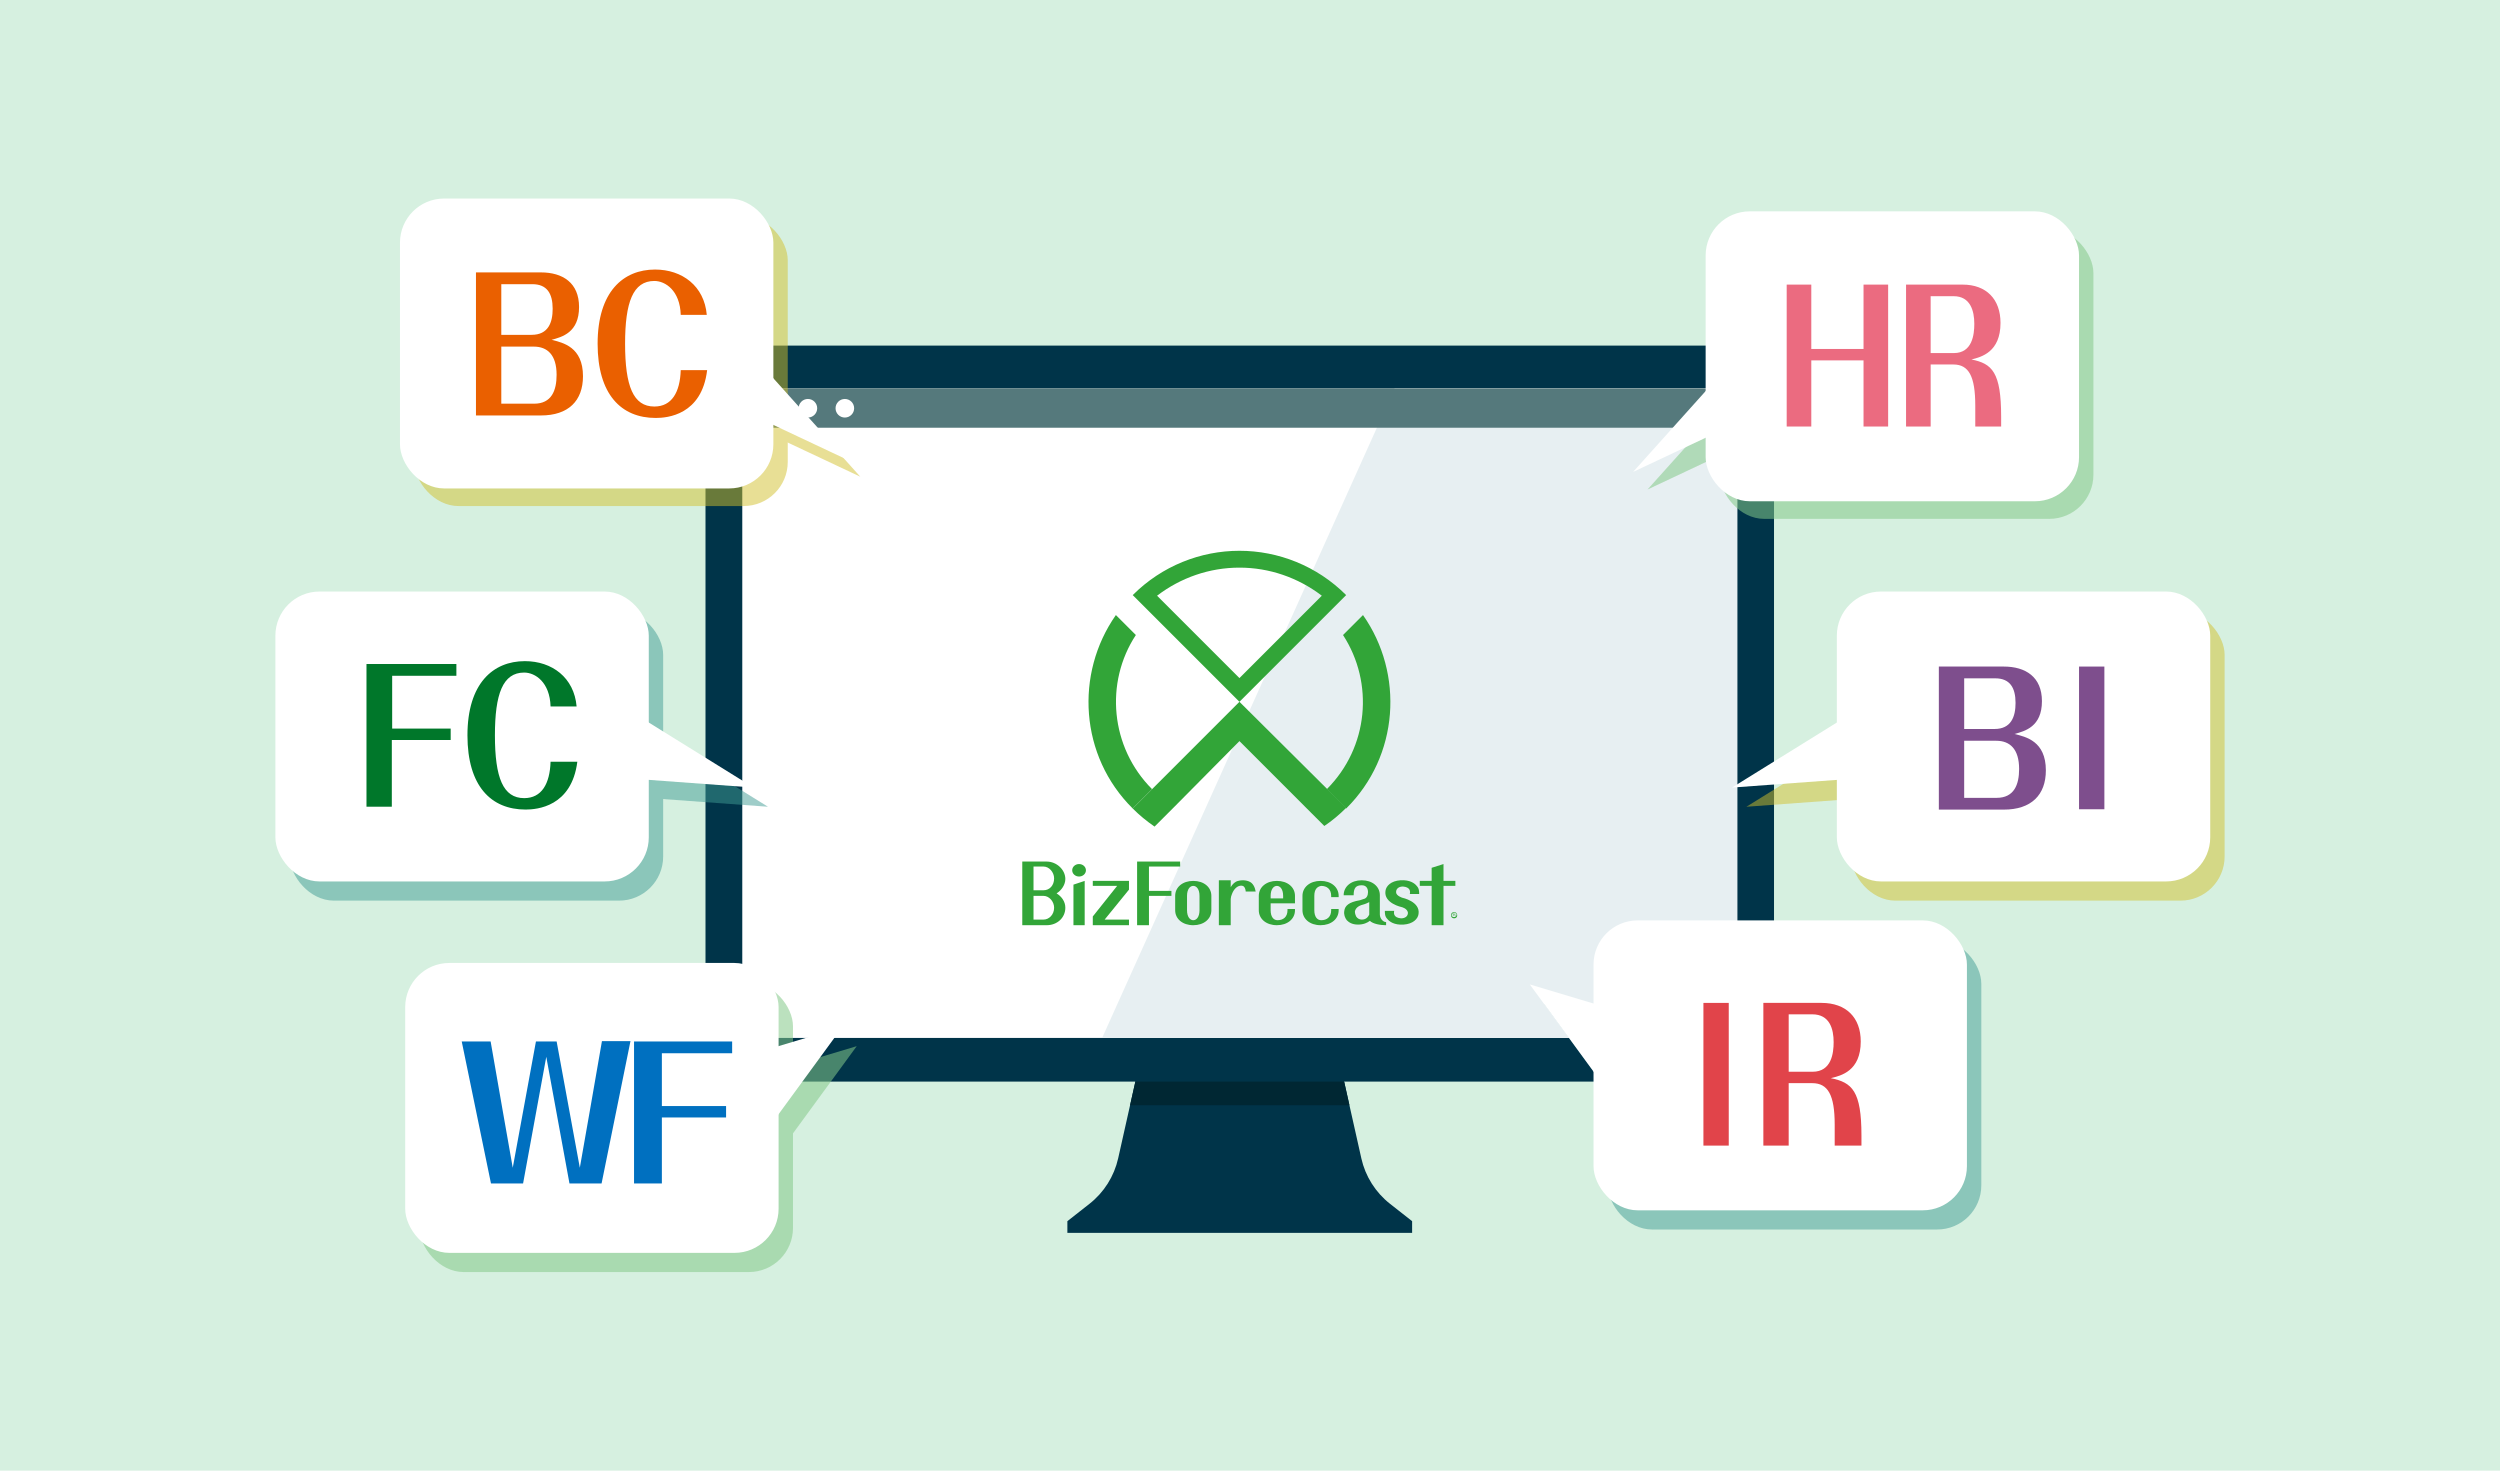
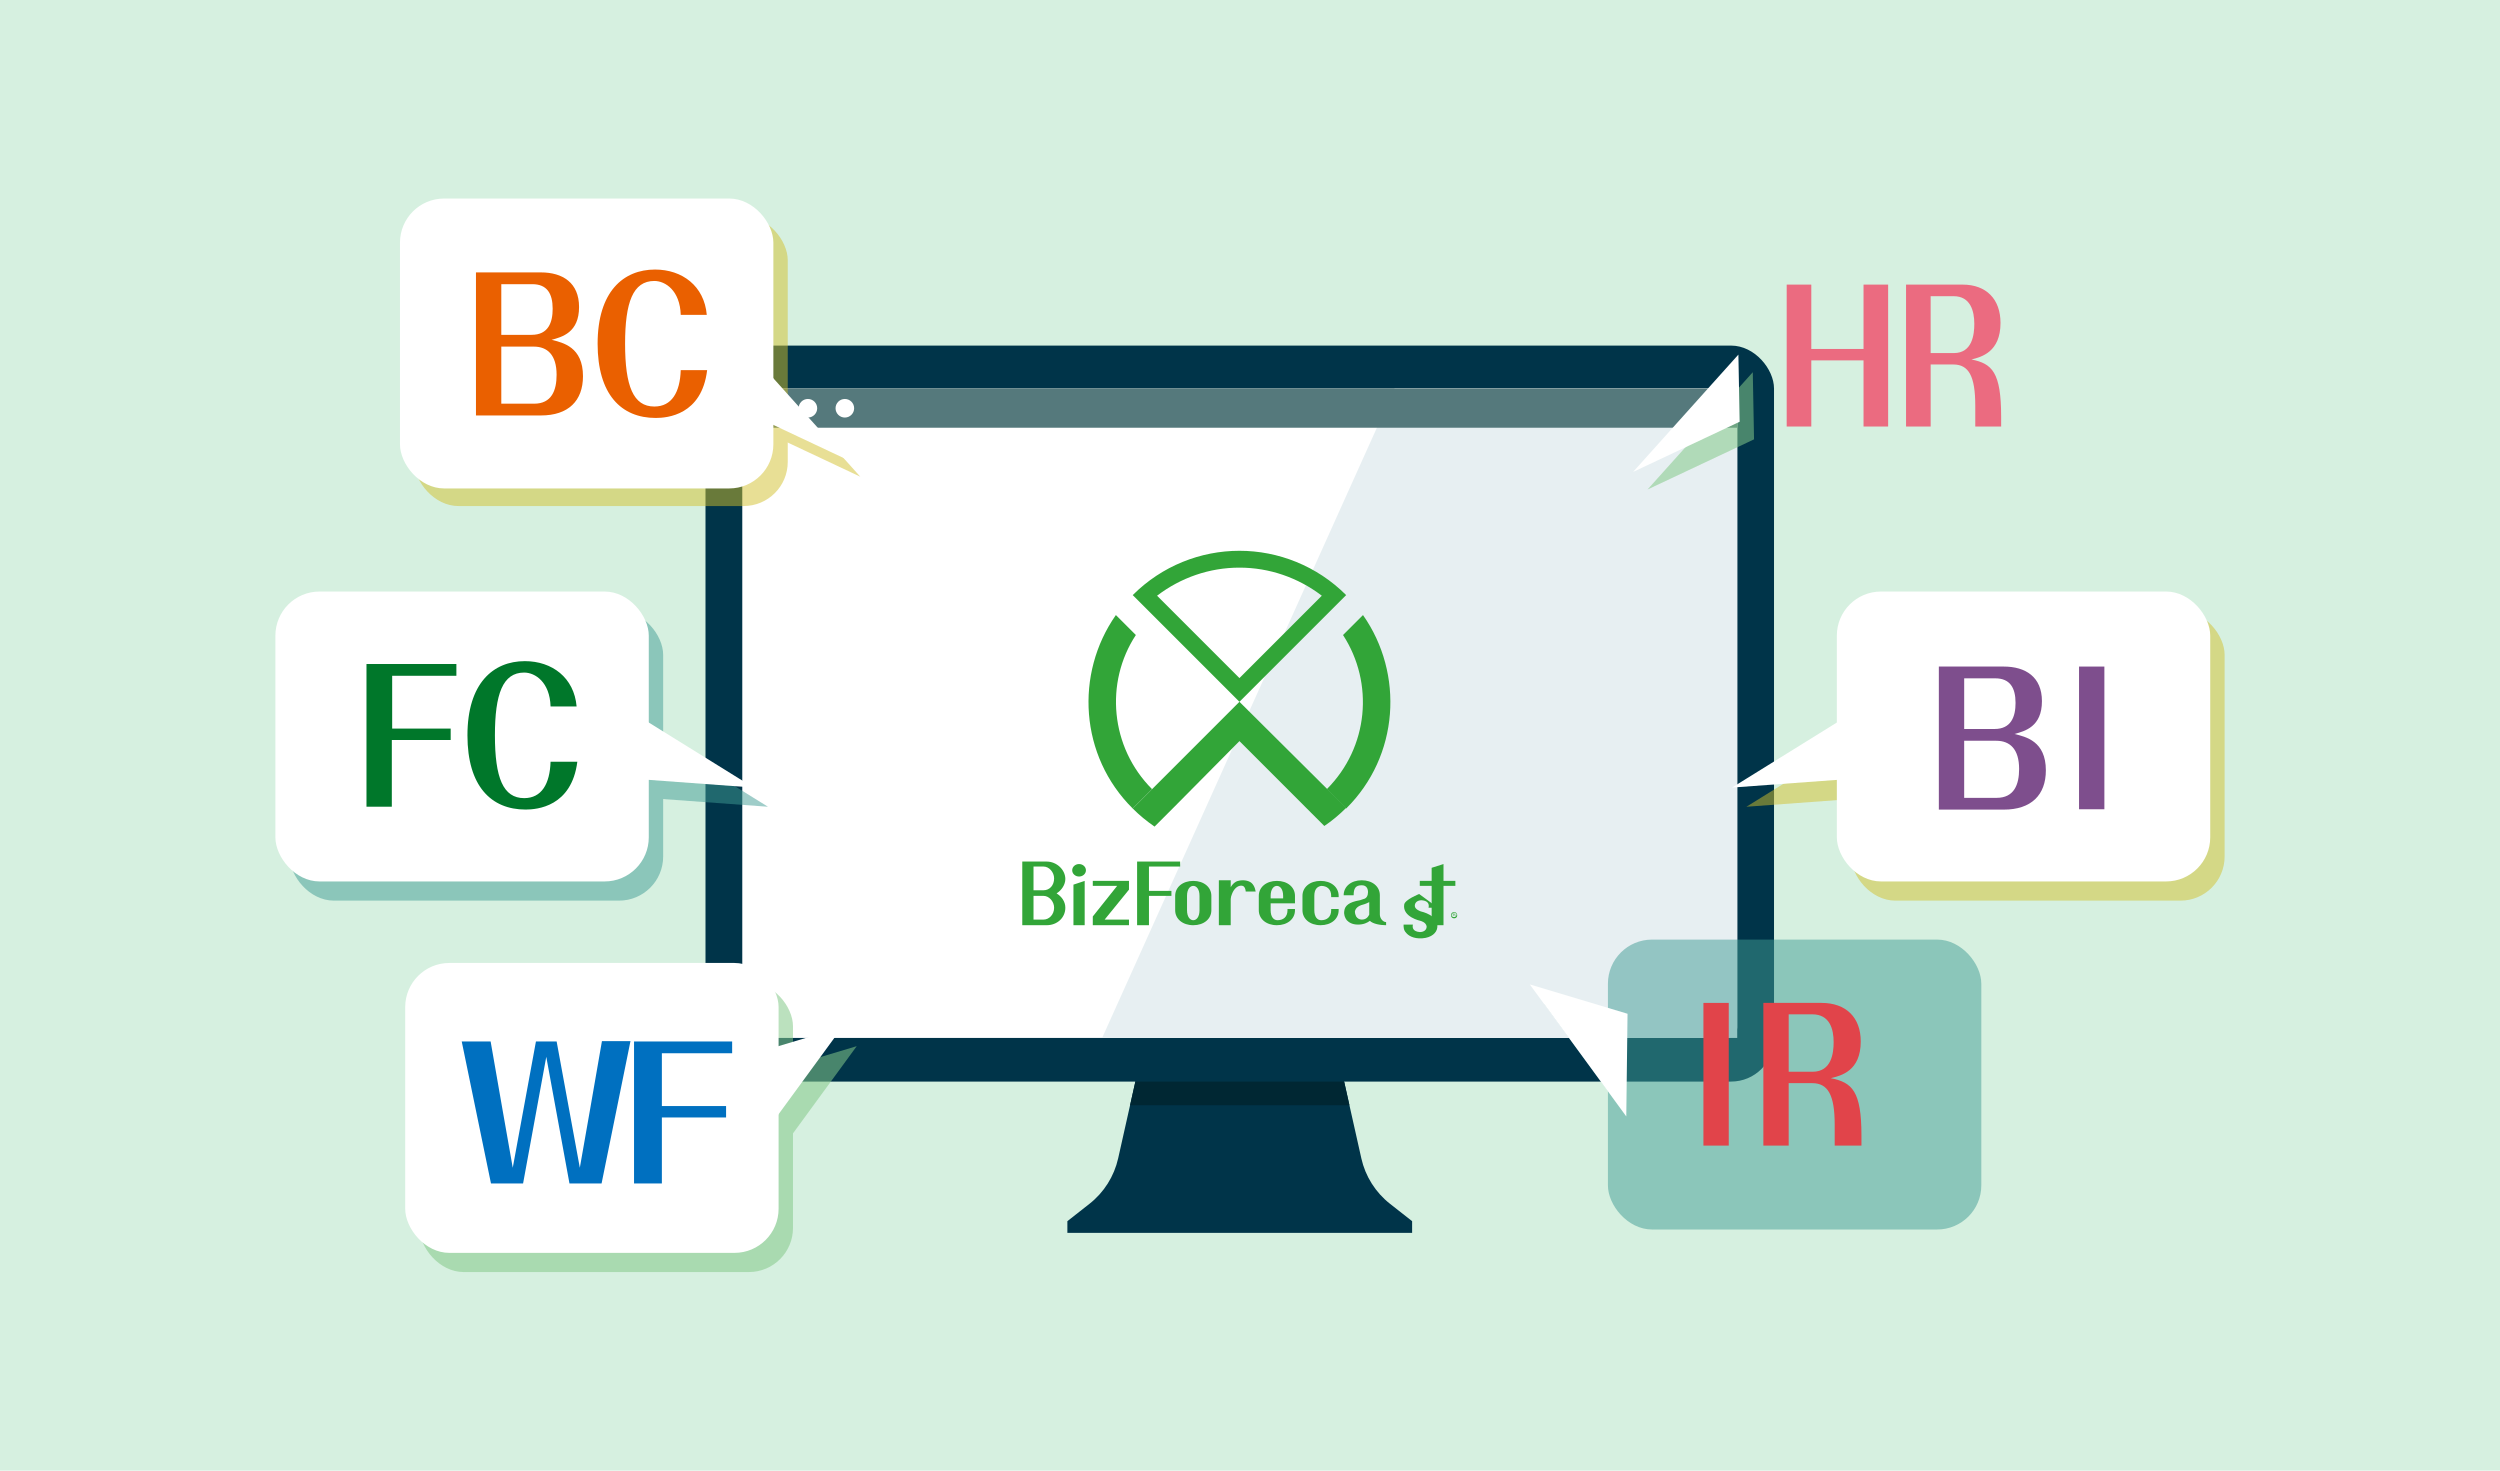
<svg xmlns="http://www.w3.org/2000/svg" id="_レイヤー_1" viewBox="0 0 340 200">
  <defs>
    <style>.cls-1{opacity:.5;}.cls-2{fill:#eb6b80;}.cls-2,.cls-3,.cls-4,.cls-5,.cls-6,.cls-7,.cls-8,.cls-9,.cls-10,.cls-11,.cls-12,.cls-13,.cls-14,.cls-15,.cls-16,.cls-17{stroke-width:0px;}.cls-3{fill:#84c988;}.cls-4{fill:#d1bf2c;}.cls-5{fill:#55797c;}.cls-6{fill:#d6f0e0;}.cls-7{fill:#00772a;}.cls-8{fill:#409b94;}.cls-9{fill:#002733;}.cls-10{fill:#e7eff2;}.cls-11{fill:#e1444a;}.cls-12{fill:#fff;}.cls-13{fill:#32a538;}.cls-18{opacity:.55;}.cls-14{fill:#ea6000;}.cls-15{fill:#0070c0;}.cls-16{fill:#7e4e8d;}.cls-17{fill:#003449;}</style>
  </defs>
  <rect class="cls-6" width="340" height="200" />
  <path class="cls-17" d="m185.141,157.531l-2.902-12.946-13.633.655-13.633-.655-2.902,12.946c-.549,2.45-1.927,4.635-3.902,6.187l-3.006,2.362v1.587h46.885v-1.587l-3.006-2.362c-1.974-1.551-3.353-3.737-3.902-6.187Z" />
  <polygon class="cls-9" points="182.239 144.585 168.607 145.24 154.974 144.585 153.69 150.312 183.523 150.312 182.239 144.585" />
  <rect class="cls-17" x="95.947" y="47.001" width="145.319" height="100.093" rx="5.836" ry="5.836" />
  <rect class="cls-12" x="100.95" y="52.819" width="135.313" height="88.337" rx="1.422" ry="1.422" />
  <polygon class="cls-10" points="236.263 141.156 149.889 141.156 189.667 52.819 236.263 52.819 236.263 141.156" />
  <path class="cls-5" d="m102.372,52.819h132.47c.785,0,1.422.637,1.422,1.422v3.931H100.95v-3.931c0-.785.637-1.422,1.422-1.422Z" />
  <circle class="cls-12" cx="104.849" cy="55.523" r="1.264" />
  <circle class="cls-12" cx="109.874" cy="55.523" r="1.264" />
  <circle class="cls-12" cx="114.899" cy="55.523" r="1.264" />
  <path class="cls-13" d="m143.698,121.499c.679-.424,1.188-1.188,1.188-1.952,0-1.273-1.188-2.376-2.546-2.376h-3.31v8.657h3.31c1.443,0,2.546-1.018,2.546-2.376,0-.849-.509-1.528-1.188-1.952Zm-1.782-3.649c.764,0,1.443.764,1.443,1.613,0,.934-.594,1.613-1.443,1.613h-1.358v-3.225h1.358Zm0,7.214h-1.358v-3.225h1.358c.764,0,1.443.764,1.443,1.613,0,.934-.679,1.613-1.443,1.613Z" />
  <polygon class="cls-13" points="147.517 125.828 145.989 125.828 145.989 120.311 147.517 119.802 147.517 125.828" />
  <ellipse class="cls-13" cx="146.753" cy="118.359" rx=".934" ry=".849" />
  <polygon class="cls-13" points="197.929 119.802 196.316 119.802 196.316 117.511 194.704 118.02 194.704 119.802 193.091 119.802 193.091 120.481 194.704 120.481 194.704 125.828 196.316 125.828 196.316 120.481 197.929 120.481 197.929 119.802" />
  <polygon class="cls-13" points="160.502 117.85 160.502 117.171 156.258 117.171 154.646 117.171 154.646 125.828 156.258 125.828 156.258 121.839 159.313 121.839 159.313 121.16 156.258 121.16 156.258 117.85 160.502 117.85" />
  <path class="cls-13" d="m162.284,125.828c-1.443,0-2.461-.849-2.461-2.037v-1.952c0-1.188,1.018-2.037,2.461-2.037s2.461.849,2.461,2.037v1.952c0,1.188-1.018,2.037-2.461,2.037Zm0-5.347c-.424,0-.849.424-.849,1.358v1.952c0,.934.424,1.358.849,1.358s.849-.424.849-1.358v-1.952c0-.934-.424-1.358-.849-1.358Z" />
  <path class="cls-13" d="m170.771,121.33c0-.085-.085-.849-.594-1.273-.424-.339-1.188-.424-1.782-.255-.424.085-.764.424-1.018.849v-.934h-1.613v6.111h1.613v-3.565c0-.17.085-.509.17-.679.255-.679.679-1.018,1.018-1.103.255-.085.509,0,.594.085.255.255.255.679.255.679h1.358v.085Z" />
  <path class="cls-13" d="m187.66,124.385v-2.631c0-1.188-1.018-2.037-2.461-2.037s-2.461.849-2.461,2.037h1.358c0-.934.255-1.358,1.103-1.358.679,0,.849.509.849.934s-.17.849-.594.934c-.17.085-.339.085-.509.17-1.528.255-2.037.764-2.122,1.443-.085.509.085.934.339,1.273.255.255.679.594,1.528.594.764,0,1.273-.255,1.613-.509.424.424,1.443.594,2.207.594v-.424c-.424,0-.849-.509-.849-1.018Zm-2.461.679c-.339,0-.594-.17-.764-.424-.085-.17-.17-.424-.17-.679.085-.424.424-.764,1.103-.934.339-.085.679-.255.849-.339v1.697c-.17.339-.424.679-1.018.679Z" />
  <polygon class="cls-13" points="153.542 120.99 153.542 119.802 148.62 119.802 148.62 120.481 151.93 120.481 148.62 124.64 148.62 125.828 153.542 125.828 153.542 125.064 150.232 125.064 153.542 120.99" />
  <path class="cls-13" d="m175.099,123.621v.17c0,.934-.594,1.358-1.358,1.358-.509,0-.934-.424-.934-1.358v-.934h3.31v-1.018c0-1.188-1.018-2.037-2.461-2.037s-2.461.849-2.461,2.037v1.952c0,1.188,1.018,2.037,2.461,2.037s2.461-.849,2.461-2.037v-.17h-1.018Zm-2.291-1.782c0-.934.424-1.358.849-1.358s.849.424.849,1.358v.339h-1.697v-.339Z" />
  <path class="cls-13" d="m177.136,123.791c0,1.188,1.018,2.037,2.461,2.037s2.461-.849,2.461-2.037v-.17h-1.018v.17c0,.934-.594,1.358-1.358,1.358-.509,0-.934-.424-.934-1.358v-1.952c0-.934.424-1.273.934-1.358.764,0,1.358.424,1.358,1.358v.17h1.018v-.17c0-1.188-1.018-2.037-2.461-2.037s-2.461.849-2.461,2.037v1.952Z" />
-   <path class="cls-13" d="m193.007,121.584c0-.339,0-.764-.339-1.103-.255-.339-.934-.849-2.207-.764s-1.952.764-2.037,1.443c-.255,1.697,2.207,2.207,2.207,2.207,0,0,.764.17.849.764,0,.509-.424.764-.934.764-1.018-.085-1.018-.679-.934-1.018h-1.273c0,.339,0,.764.339,1.103.255.339.934.849,2.207.764s1.952-.764,2.037-1.443c.255-1.697-2.207-2.207-2.207-2.207,0,0-.849-.255-.849-.764s.424-.764.934-.764c1.018.085,1.018.679.934,1.018h1.273Z" />
+   <path class="cls-13" d="m193.007,121.584s-1.952.764-2.037,1.443c-.255,1.697,2.207,2.207,2.207,2.207,0,0,.764.17.849.764,0,.509-.424.764-.934.764-1.018-.085-1.018-.679-.934-1.018h-1.273c0,.339,0,.764.339,1.103.255.339.934.849,2.207.764s1.952-.764,2.037-1.443c.255-1.697-2.207-2.207-2.207-2.207,0,0-.849-.255-.849-.764s.424-.764.934-.764c1.018.085,1.018.679.934,1.018h1.273Z" />
  <path class="cls-13" d="m197.759,124.046c.255,0,.424.17.424.424s-.17.424-.424.424-.424-.17-.424-.424.17-.424.424-.424Zm0,.679c.17,0,.339-.17.339-.339s-.17-.255-.339-.255-.339.17-.339.339.17.255.339.255Zm-.17-.085v-.424h.17c.085,0,.17,0,.17.085s0,.085-.085.085h0l.085.085v.085h-.085v-.085c0-.085-.085-.085-.17-.085v.17h-.085v.085Zm.085-.255c.085,0,.17,0,.17-.085,0,0,0-.085-.085-.085h-.085v.17Z" />
  <path class="cls-13" d="m168.564,77.198c4.074,0,7.978,1.358,11.203,3.819l-11.203,11.203-11.203-11.203c3.225-2.461,7.129-3.819,11.203-3.819m0-2.291c-5.262,0-10.524,2.037-14.513,6.026l14.513,14.513,14.513-14.513c-3.989-3.989-9.251-6.026-14.513-6.026h0Z" />
  <path class="cls-13" d="m156.683,107.326c-5.686-5.686-6.45-14.513-2.207-20.963l-2.716-2.716c-5.601,7.978-4.922,19.18,2.291,26.309h0l2.631-2.631h0Z" />
  <path class="cls-13" d="m185.368,83.648l-2.716,2.716c4.243,6.535,3.48,15.276-2.207,20.963h0l2.631,2.631c7.214-7.129,7.893-18.332,2.291-26.309Z" />
  <path class="cls-13" d="m168.564,100.791l8.826,8.826,2.716,2.716c1.018-.679,2.037-1.528,2.97-2.461l-14.513-14.428-14.513,14.513c.934.934,1.867,1.697,2.97,2.461l2.716-2.716,8.826-8.911Z" />
  <g class="cls-18">
-     <rect class="cls-3" x="233.923" y="31.138" width="50.781" height="39.428" rx="6" ry="6" />
    <polygon class="cls-3" points="238.548 59.752 224.058 66.577 238.378 50.62 238.548 59.752" />
  </g>
  <g class="cls-1">
    <rect class="cls-4" x="251.767" y="83.058" width="50.781" height="39.428" rx="6" ry="6" />
    <polygon class="cls-4" points="254.397 108.479 237.512 109.718 254.226 99.347 254.397 108.479" />
  </g>
  <g class="cls-1">
    <rect class="cls-8" x="218.677" y="127.784" width="50.781" height="39.428" rx="6" ry="6" />
    <polygon class="cls-8" points="223.302 140.48 210.008 136.49 223.132 154.445 223.302 140.48" />
  </g>
-   <rect class="cls-12" x="231.967" y="28.744" width="50.781" height="39.428" rx="6" ry="6" />
  <polygon class="cls-12" points="236.591 57.357 222.101 64.182 236.421 48.225 236.591 57.357" />
  <g class="cls-1">
    <rect class="cls-4" x="56.353" y="29.394" width="50.781" height="39.428" rx="6" ry="6" />
    <polygon class="cls-4" points="102.509 58.008 117 64.833 102.68 48.876 102.509 58.008" />
  </g>
  <rect class="cls-12" x="54.396" y="27" width="50.781" height="39.428" rx="6" ry="6" transform="translate(159.574 93.428) rotate(-180)" />
  <polygon class="cls-12" points="100.553 55.613 115.043 62.438 100.723 46.482 100.553 55.613" />
  <rect class="cls-12" x="249.81" y="80.449" width="50.781" height="39.428" rx="6" ry="6" />
  <polygon class="cls-12" points="252.44 105.87 235.556 107.109 252.27 96.738 252.44 105.87" />
-   <rect class="cls-12" x="216.72" y="125.175" width="50.781" height="39.428" rx="6" ry="6" />
  <polygon class="cls-12" points="221.345 137.871 208.052 133.881 221.175 151.836 221.345 137.871" />
  <g class="cls-1">
    <rect class="cls-8" x="39.409" y="83.058" width="50.781" height="39.428" rx="6" ry="6" />
    <polygon class="cls-8" points="87.56 108.479 104.444 109.718 87.73 99.347 87.56 108.479" />
  </g>
  <g class="cls-18">
    <rect class="cls-3" x="57.065" y="133.572" width="50.781" height="39.428" rx="6" ry="6" />
    <polygon class="cls-3" points="103.222 146.268 116.515 142.278 103.392 160.233 103.222 146.268" />
  </g>
  <rect class="cls-12" x="37.452" y="80.449" width="50.781" height="39.428" rx="6" ry="6" transform="translate(125.686 200.326) rotate(-180)" />
  <polygon class="cls-12" points="85.603 105.87 102.488 107.109 85.774 96.738 85.603 105.87" />
  <rect class="cls-12" x="55.109" y="130.963" width="50.781" height="39.428" rx="6" ry="6" transform="translate(160.998 301.354) rotate(-180)" />
  <polygon class="cls-12" points="101.265 143.659 114.558 139.669 101.435 157.624 101.265 143.659" />
  <path class="cls-16" d="m263.683,110.059v-19.407h8.83c2.96,0,5.191,1.407,5.191,4.706,0,3.493-2.329,4.075-3.736,4.464,1.553.388,4.269.97,4.269,4.949,0,3.348-1.989,5.337-5.725,5.337h-8.83v-.049Zm3.445-10.916h4.124c2.28,0,2.863-1.698,2.863-3.542,0-2.086-.776-3.348-2.765-3.348h-4.221v6.889Zm0,1.601v7.763h4.415c2.377,0,3.057-1.795,3.057-3.93,0-2.717-1.261-3.833-3.105-3.833h-4.367Z" />
  <path class="cls-16" d="m282.75,90.652h3.445v19.407h-3.445v-19.407Z" />
  <path class="cls-11" d="m231.665,136.395h3.445v19.407h-3.445v-19.407Z" />
  <path class="cls-11" d="m243.261,147.311v8.49h-3.445v-19.407h7.908c3.348,0,5.337,1.989,5.337,5.24,0,4.027-2.668,4.658-4.075,4.997,2.911.582,4.172,1.747,4.172,7.811v1.358h-3.639v-2.863c0-4.027-.922-5.628-3.057-5.628h-3.202Zm0-1.553h3.251c2.571,0,2.863-2.523,2.863-4.027,0-1.795-.534-3.784-2.911-3.784h-3.202v7.811Z" />
  <path class="cls-2" d="m253.44,38.706h3.347v19.302h-3.347v-8.996h-7.104v8.996h-3.347v-19.302h3.347v8.754h7.104v-8.754Z" />
  <path class="cls-2" d="m262.57,49.57v8.438h-3.347v-19.302h7.686c3.239,0,5.16,1.988,5.16,5.213,0,3.977-2.612,4.632-3.951,4.971,2.807.558,4.038,1.722,4.038,7.784v1.334h-3.519v-2.837c0-4.001-.885-5.601-2.98-5.601h-3.087Zm0-1.552h3.152c2.505,0,2.785-2.498,2.785-3.977,0-1.77-.54-3.758-2.807-3.758h-3.131v7.735Z" />
  <path class="cls-14" d="m64.731,56.454v-19.407h8.83c2.96,0,5.191,1.407,5.191,4.706,0,3.493-2.329,4.075-3.736,4.464,1.553.388,4.269.97,4.269,4.949,0,3.348-1.989,5.337-5.725,5.337h-8.83v-.049Zm3.445-10.916h4.124c2.28,0,2.862-1.698,2.862-3.542,0-2.086-.776-3.348-2.765-3.348h-4.221v6.889Zm0,1.601v7.763h4.464c2.377,0,3.057-1.795,3.057-3.93,0-2.717-1.261-3.833-3.105-3.833h-4.415Z" />
  <path class="cls-14" d="m96.17,50.341c-.728,6.113-5.434,6.501-6.986,6.501-4.706,0-7.908-3.202-7.908-10.092,0-7.083,3.493-10.092,7.811-10.092,3.687,0,6.695,2.232,7.035,6.162h-3.542c-.097-3.299-2.086-4.609-3.59-4.609-2.911,0-3.978,2.911-3.978,8.539,0,5.774,1.116,8.539,3.978,8.539,2.377,0,3.493-1.941,3.59-4.949h3.59Z" />
  <path class="cls-15" d="m62.796,141.641h3.93l1.65,9.461,1.358,7.714,3.154-17.175h2.814l3.154,17.175,1.407-8.005,1.601-9.218h3.881l-3.93,19.358h-4.367l-3.154-17.224-3.154,17.224h-4.367l-3.978-19.31Z" />
  <path class="cls-15" d="m90.014,151.927v9.024h-3.784v-19.31h13.342v1.601h-9.558v7.181h8.733v1.553h-8.733v-.049Z" />
  <path class="cls-7" d="m53.287,100.639v9.073h-3.445v-19.407h12.226v1.601h-8.733v7.181h7.957v1.553h-8.005Z" />
  <path class="cls-7" d="m78.516,103.599c-.776,6.113-5.482,6.501-7.035,6.501-4.706,0-7.908-3.202-7.908-10.092,0-7.083,3.493-10.092,7.811-10.092,3.687,0,6.695,2.232,7.035,6.162h-3.542c-.097-3.299-2.086-4.609-3.59-4.609-2.911,0-3.978,2.911-3.978,8.539,0,5.774,1.116,8.539,3.978,8.539,2.377,0,3.493-1.941,3.59-4.949h3.639Z" />
</svg>